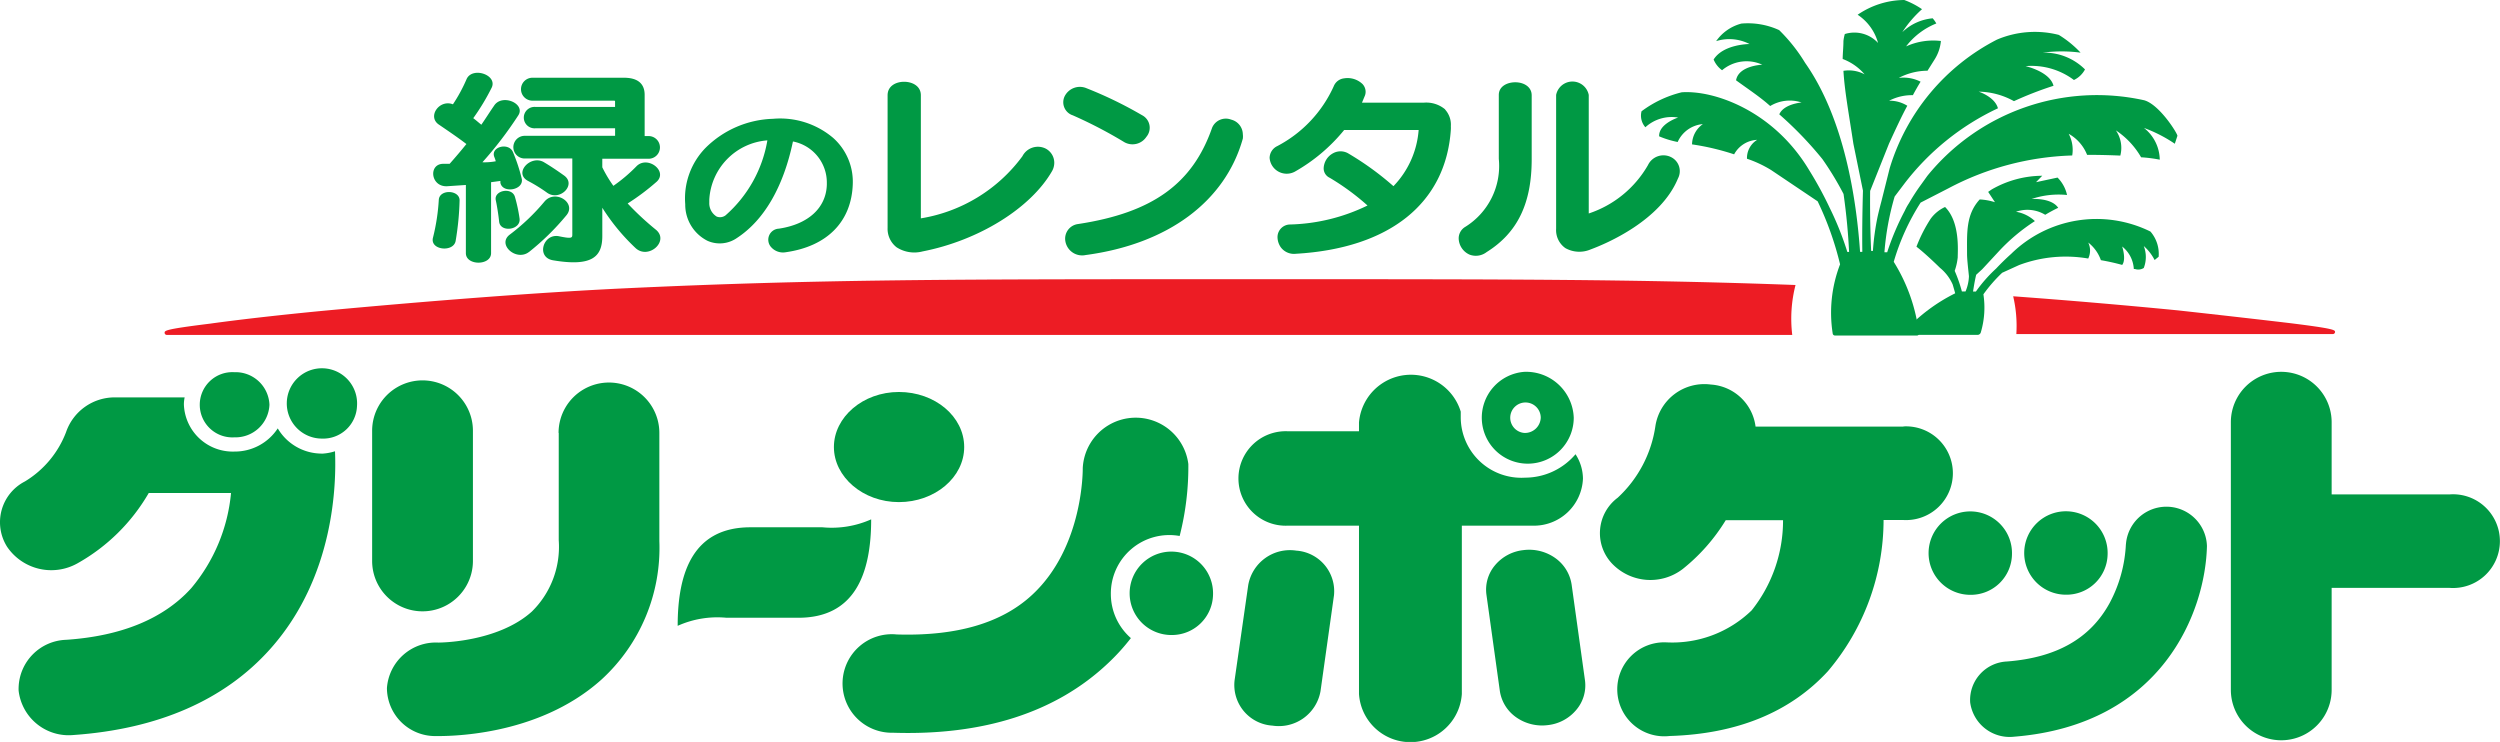
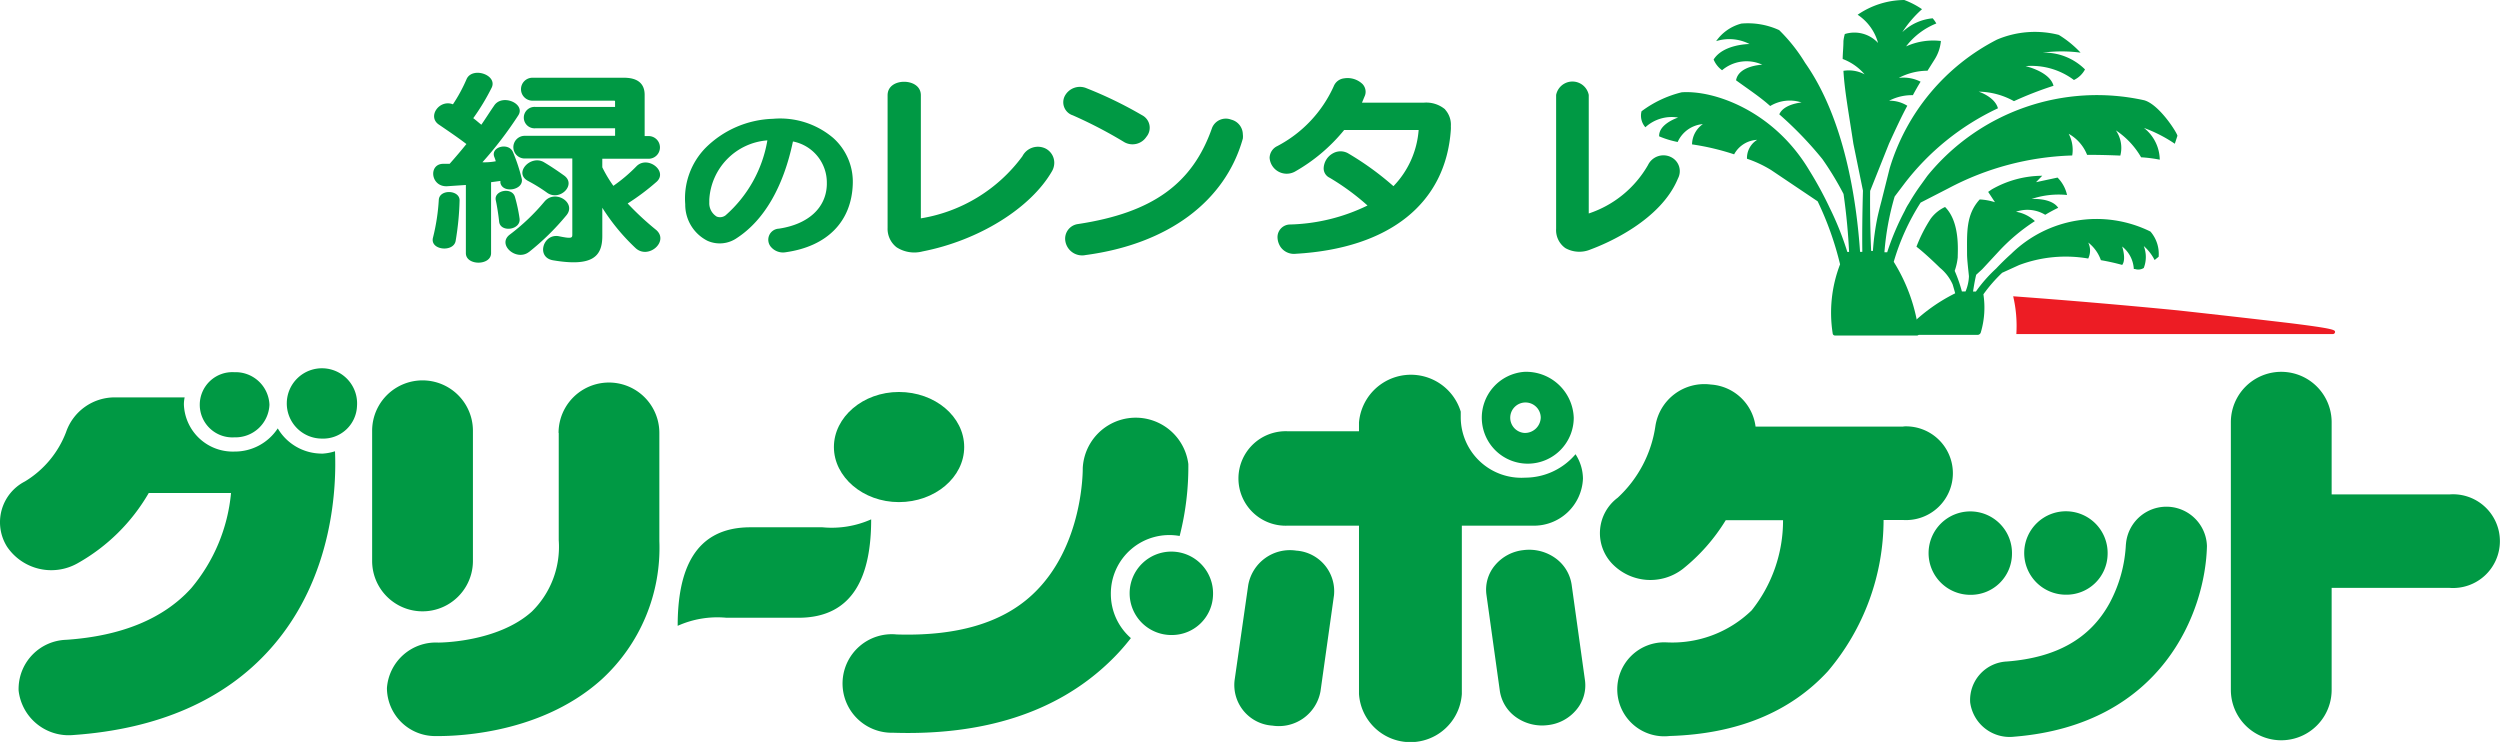
<svg xmlns="http://www.w3.org/2000/svg" width="158" height="46.889" viewBox="0 0 158 46.889">
  <g id="レイヤー_2" data-name="レイヤー 2" transform="translate(-0.012 0)">
    <g id="レイヤー_2-2" data-name="レイヤー 2">
      <path id="パス_6" data-name="パス 6" d="M76.676,37.569a2.636,2.636,0,1,0-2.62,2.564,2.6,2.6,0,0,0,2.62-2.564Z" fill="#094" />
      <path id="パス_7" data-name="パス 7" d="M120.289,26.963h-9.325a3.05,3.05,0,0,0-2.827-2.66,3.129,3.129,0,0,0-3.5,2.6,7.66,7.66,0,0,1-2.389,4.555,2.795,2.795,0,0,0-.358,4.157,3.352,3.352,0,0,0,4.475.342,11.817,11.817,0,0,0,2.715-3.082H112.7a9.1,9.1,0,0,1-1.983,5.7,7.207,7.207,0,0,1-5.383,2.023,2.97,2.97,0,1,0,.2,5.917c4.26-.127,7.621-1.505,10-4.093a14.8,14.8,0,0,0,3.52-9.556h1.274a2.962,2.962,0,1,0,0-5.917Z" fill="#094" />
      <path id="パス_8" data-name="パス 8" d="M154.833,31.247h-7.461V26.684a3.185,3.185,0,0,0-6.37,0V43.6a3.185,3.185,0,0,0,6.37,0V37.155h7.461a2.962,2.962,0,1,0,0-5.909Z" fill="#094" />
      <path id="パス_9" data-name="パス 9" d="M134.368,34.4a8.712,8.712,0,0,1-1.035,3.727c-1.226,2.23-3.344,3.432-6.474,3.679a2.437,2.437,0,0,0-2.333,2.58A2.516,2.516,0,0,0,127.3,46.56c9.428-.756,12.1-7.963,12.191-12.056a2.564,2.564,0,0,0-5.12-.1Z" fill="#094" />
      <path id="パス_10" data-name="パス 10" d="M127.169,35.037a2.636,2.636,0,1,0-2.636,2.556,2.6,2.6,0,0,0,2.636-2.556Z" fill="#094" />
      <path id="パス_11" data-name="パス 11" d="M133.213,35.037a2.636,2.636,0,1,0-2.636,2.548A2.6,2.6,0,0,0,133.213,35.037Z" fill="#094" />
      <path id="パス_12" data-name="パス 12" d="M60.949,28.253c0-1.927-1.847-3.48-4.125-3.48s-4.109,1.593-4.109,3.48,1.839,3.48,4.109,3.48S60.949,30.172,60.949,28.253Z" fill="#094" />
      <path id="パス_13" data-name="パス 13" d="M51.99,33.325H47.436c-3.544,0-4.595,2.731-4.595,6.227a6.116,6.116,0,0,1,3.082-.51h4.547c3.544,0,4.6-2.739,4.6-6.219A6.132,6.132,0,0,1,51.99,33.325Z" fill="#094" />
      <path id="パス_14" data-name="パス 14" d="M23.531,27.225v8.226a3.185,3.185,0,0,0,6.37,0V27.225a3.185,3.185,0,1,0-6.37,0Z" fill="#094" />
      <path id="パス_15" data-name="パス 15" d="M35.324,27.361v6.784a5.733,5.733,0,0,1-1.7,4.507c-2.174,1.959-5.861,1.959-5.909,1.959a3.1,3.1,0,0,0-3.249,2.875A3.05,3.05,0,0,0,27.52,46.52c.637,0,6.418.1,10.5-3.567a11.268,11.268,0,0,0,3.663-8.759V27.361a3.185,3.185,0,1,0-6.37,0Z" fill="#094" />
      <path id="パス_16" data-name="パス 16" d="M20.353,28.667a3.233,3.233,0,0,1-2.787-1.593,3.249,3.249,0,0,1-2.747,1.465,3.09,3.09,0,0,1-3.185-2.978,2.182,2.182,0,0,1,.048-.446H7.31a3.249,3.249,0,0,0-3.121,2.19h0a6.227,6.227,0,0,1-2.6,3.121A2.9,2.9,0,0,0,.462,34.559,3.376,3.376,0,0,0,4.913,35.6a11.944,11.944,0,0,0,4.5-4.443h5.2A10.9,10.9,0,0,1,12.1,37.171C10.36,39.1,7.692,40.2,4.189,40.436a3.106,3.106,0,0,0-3,2.994,2.166,2.166,0,0,0,0,.223,3.185,3.185,0,0,0,3.464,2.8c5.343-.374,9.556-2.206,12.438-5.439,4.077-4.563,4.181-10.479,4.093-12.494a3.185,3.185,0,0,1-.828.151Z" fill="#094" />
      <path id="パス_17" data-name="パス 17" d="M17.041,25.577a2.142,2.142,0,0,0-2.222-2.054,2.062,2.062,0,1,0,0,4.117,2.15,2.15,0,0,0,2.222-2.062Z" fill="#094" />
      <path id="パス_18" data-name="パス 18" d="M22.575,25.657a2.222,2.222,0,1,0-2.222,2.062,2.142,2.142,0,0,0,2.222-2.062Z" fill="#094" />
      <path id="パス_19" data-name="パス 19" d="M100.183,43l-.844-6.052a2.516,2.516,0,0,0-1.035-1.68,2.843,2.843,0,0,0-2.015-.5,2.715,2.715,0,0,0-1.792.956,2.389,2.389,0,0,0-.541,1.871l.844,6.06a2.477,2.477,0,0,0,1.027,1.672,2.843,2.843,0,0,0,2.007.5,2.723,2.723,0,0,0,1.8-.964A2.389,2.389,0,0,0,100.183,43Z" fill="#094" />
      <path id="パス_20" data-name="パス 20" d="M81.939,34.8A2.676,2.676,0,0,0,78.9,36.98L78.037,43a2.572,2.572,0,0,0,2.389,2.859,2.676,2.676,0,0,0,3.042-2.174l.852-6.06A2.572,2.572,0,0,0,81.939,34.8Z" fill="#094" />
      <path id="パス_21" data-name="パス 21" d="M99.585,28.707h0A4.181,4.181,0,0,1,96.4,30.188a3.83,3.83,0,0,1-4.069-3.79v-.382A3.293,3.293,0,0,0,85.9,26.7v.557H81.422a2.986,2.986,0,1,0,0,5.964H85.9V43.86a3.257,3.257,0,0,0,6.5,0V33.222H96.87a3.1,3.1,0,0,0,3.185-2.978,2.883,2.883,0,0,0-.47-1.537Z" fill="#094" />
      <path id="パス_22" data-name="パス 22" d="M96.352,23.5a2.906,2.906,0,1,0,3.121,2.9,3.01,3.01,0,0,0-3.121-2.9Zm0,3.862a.964.964,0,1,1,1.035-.964,1,1,0,0,1-1.035.964Z" fill="#094" />
      <path id="パス_23" data-name="パス 23" d="M70.218,37.569a3.695,3.695,0,0,1,4.348-3.695,17.638,17.638,0,0,0,.549-4.547,3.352,3.352,0,0,0-6.673.255c0,.056.064,4.977-3.185,8q-2.879,2.688-8.568,2.516a3.114,3.114,0,1,0-.231,6.211c5.709.183,10.288-1.282,13.577-4.388a13.441,13.441,0,0,0,1.449-1.593,3.7,3.7,0,0,1-1.266-2.763Z" fill="#094" />
      <path id="パス_24" data-name="パス 24" d="M144.7,20.417c-1.816-.215-4.308-.5-7.031-.8-3.5-.342-7.039-.645-10.424-.892a8.249,8.249,0,0,1,.2,2.389h20a.143.143,0,0,0,.143-.127C147.586,20.855,147.586,20.775,144.7,20.417Z" fill="#ed1c24" />
-       <path id="パス_25" data-name="パス 25" d="M113.489,18.012c-9.85-.366-18.315-.366-33.031-.366H77.536c-17.136,0-25.744,0-37.976.573-5.455.255-12.462.8-19.223,1.433-2.723.263-5.224.549-7.031.8-2.891.358-2.891.438-2.891.589a.143.143,0,0,0,.143.127H113.282A8.584,8.584,0,0,1,113.489,18.012Z" fill="#ed1c24" />
      <path id="パス_26" data-name="パス 26" d="M31.637,11.554v-.119l-.589.08V16c0,.8-1.593.8-1.593,0V11.69l-1.186.08c-1.051.048-1.194-1.417-.239-1.417h.4c.374-.422.725-.836,1.059-1.25-.573-.438-1.115-.8-1.712-1.21-.8-.5,0-1.64.86-1.3A9.882,9.882,0,0,0,29.5,5c.358-.8,1.951-.279,1.593.526a13.983,13.983,0,0,1-1.171,1.943c.183.135.35.287.51.414.279-.4.526-.8.8-1.194.5-.8,2.031-.135,1.529.613A23.889,23.889,0,0,1,30.5,10.256a3.843,3.843,0,0,0,.844-.064,2.031,2.031,0,0,0-.088-.263c-.263-.653.9-.948,1.171-.326a10.527,10.527,0,0,1,.565,1.72C33.1,12.024,31.772,12.239,31.637,11.554ZM39.68,12.86a18.124,18.124,0,0,0,1.792,1.664c.86.725-.494,1.911-1.3,1.147a13.012,13.012,0,0,1-2.094-2.54v1.784c0,1.282-.605,1.959-3.106,1.537-1.107-.183-.629-1.72.366-1.521.844.175.844.1.844-.135V10.017H33.2a.717.717,0,1,1,0-1.433h5.686V8.106H33.867a.677.677,0,1,1,0-1.346h5.017V6.41a.05.05,0,0,0-.056-.048H33.691a.725.725,0,1,1,0-1.449h5.757c.86,0,1.306.366,1.306,1.083V8.6h.223a.717.717,0,1,1,0,1.433h-2.9v.541a8.123,8.123,0,0,0,.7,1.171,9.946,9.946,0,0,0,1.457-1.234c.693-.709,2.007.3,1.282.971A14.66,14.66,0,0,1,39.68,12.86Zm-5.088-.677a10.208,10.208,0,0,0-1.21-.749c-.924-.494.151-1.656.987-1.194.446.263.892.565,1.314.868.764.581-.295,1.632-1.091,1.075Zm-3.034,1.831c-.048-.462-.143-1.051-.215-1.37-.119-.621,1.051-.844,1.218-.183a9.867,9.867,0,0,1,.287,1.346c.1.733-1.21.908-1.29.207Zm-2.747,1.2c-.119.756-1.648.605-1.433-.2a12.828,12.828,0,0,0,.366-2.389c.048-.685,1.33-.629,1.314.048a17.846,17.846,0,0,1-.247,2.54Zm4.634.709c-.8.621-2.046-.478-1.21-1.1a13.171,13.171,0,0,0,2.19-2.086c.677-.8,2.039.08,1.386.868A15.807,15.807,0,0,1,33.445,15.926Z" fill="#094" />
      <path id="パス_27" data-name="パス 27" d="M52.635,8.688a5.184,5.184,0,0,0-3.774-1.179,6.3,6.3,0,0,0-4.268,1.847,4.571,4.571,0,0,0-1.274,3.551,2.556,2.556,0,0,0,1.4,2.309,1.9,1.9,0,0,0,1.879-.183c1.712-1.123,2.93-3.233,3.528-6.092a2.644,2.644,0,0,1,2.142,2.62v.119c-.048,1.465-1.179,2.492-3.026,2.771a.7.7,0,0,0-.47,1.194,1,1,0,0,0,.908.295c2.62-.374,4.157-1.943,4.228-4.324a3.711,3.711,0,0,0-1.274-2.93Zm-6.777,4.929a.581.581,0,0,1-.549.072.987.987,0,0,1-.47-.884v-.191a3.981,3.981,0,0,1,3.671-3.743A8.1,8.1,0,0,1,45.859,13.617Z" fill="#094" />
      <path id="パス_28" data-name="パス 28" d="M66.093,9.388a1.1,1.1,0,0,0-1.465.486A9.953,9.953,0,0,1,58.21,13.8V6.02c0-.589-.549-.852-1.059-.852s-1.043.263-1.043.852V14.4a1.481,1.481,0,0,0,.565,1.226,2.062,2.062,0,0,0,1.648.263h0c3.551-.693,6.824-2.731,8.17-5.057a1.067,1.067,0,0,0,.151-.549A1.011,1.011,0,0,0,66.093,9.388Z" fill="#094" />
      <path id="パス_29" data-name="パス 29" d="M67.789,7.278A28.364,28.364,0,0,1,71.078,8.99a1.051,1.051,0,0,0,1.386-.342.892.892,0,0,0-.279-1.37,25.584,25.584,0,0,0-3.5-1.7,1.075,1.075,0,0,0-1.4.534.868.868,0,0,0,.51,1.171Z" fill="#094" />
      <path id="パス_30" data-name="パス 30" d="M77.814,7.557a.94.94,0,0,0-1.194.51c-1.234,3.544-3.759,5.375-8.473,6.092a.932.932,0,0,0-.8,1.107,1.075,1.075,0,0,0,1.282.852c5.184-.693,8.815-3.376,9.93-7.358a1.155,1.155,0,0,0,0-.279.971.971,0,0,0-.749-.924Z" fill="#094" />
      <path id="パス_31" data-name="パス 31" d="M91.352,6.92a1.855,1.855,0,0,0-1.37-.43H86.088l.167-.4a.661.661,0,0,0,.064-.295.725.725,0,0,0-.191-.478,1.362,1.362,0,0,0-1.163-.366.8.8,0,0,0-.661.5,7.963,7.963,0,0,1-3.567,3.782.844.844,0,0,0-.486.741,1.083,1.083,0,0,0,1.593.876,11.021,11.021,0,0,0,3.121-2.636h4.706a5.725,5.725,0,0,1-1.593,3.552A18.514,18.514,0,0,0,85.2,9.683a.971.971,0,0,0-.932,0,1.123,1.123,0,0,0-.6.94h0a.653.653,0,0,0,.382.613,15.208,15.208,0,0,1,2.389,1.752,11.841,11.841,0,0,1-4.889,1.2.8.8,0,0,0-.8.8,1.155,1.155,0,0,0,.2.629,1.035,1.035,0,0,0,.956.422c5.917-.342,9.492-3.185,9.8-7.859a2.028,2.028,0,0,0,0-.207,1.417,1.417,0,0,0-.366-1.051Z" fill="#094" />
      <path id="パス_32" data-name="パス 32" d="M105.558,9.9a1.083,1.083,0,0,0-1.394.534,6.768,6.768,0,0,1-3.743,3.058V6a1.051,1.051,0,0,0-2.062,0v8.457a1.386,1.386,0,0,0,.589,1.226,1.808,1.808,0,0,0,1.593.08h0c1.019-.374,4.427-1.831,5.518-4.483a.987.987,0,0,0-.5-1.378Z" fill="#094" />
-       <path id="パス_33" data-name="パス 33" d="M95.779,5.2c-.51,0-1.043.255-1.043.8v4.037a4.531,4.531,0,0,1-2.118,4.3.844.844,0,0,0-.414.8,1.155,1.155,0,0,0,.685.956,1.115,1.115,0,0,0,1.075-.159c1.951-1.218,2.851-3.074,2.851-5.869V6.028C96.814,5.455,96.273,5.2,95.779,5.2Z" fill="#094" />
      <path id="パス_34" data-name="パス 34" d="M128.69,11.514h0l.39-.406a6.474,6.474,0,0,0-3.185.86l-.231.159.43.653a3.806,3.806,0,0,0-.964-.175c-.884.964-.8,2.126-.8,3.456,0,.342.08,1,.119,1.394a2.721,2.721,0,0,1-.215.964h-.231a9.021,9.021,0,0,0-.454-1.3,3.75,3.75,0,0,0,.191-.852c0-.438.151-2.238-.8-3.185a2.333,2.333,0,0,0-.908.741,9.372,9.372,0,0,0-.9,1.768c.621.478,1.489,1.338,1.489,1.338a2.827,2.827,0,0,1,.8,1.051h0c.056.191.111.374.159.557a10.965,10.965,0,0,0-3.185,2.389.446.446,0,0,0,0,.167.111.111,0,0,0,.111.072h4.507a.223.223,0,0,0,.191-.175,5.5,5.5,0,0,0,.159-2.389,9.467,9.467,0,0,1,1.186-1.362l1.067-.486a8.385,8.385,0,0,1,4.372-.414,1.163,1.163,0,0,0,0-1.011,2.437,2.437,0,0,1,.8,1.115,13.75,13.75,0,0,1,1.346.3c.271-.35,0-1.163,0-1.163A1.951,1.951,0,0,1,134.869,17h.072a.645.645,0,0,0,.557-.064,1.911,1.911,0,0,0,0-1.386,2.954,2.954,0,0,1,.685.884l.255-.207a2.15,2.15,0,0,0-.518-1.593,7.7,7.7,0,0,0-8.8,1.409c-.35.311-.685.645-.956.932a9.078,9.078,0,0,0-1.274,1.449h-.183c.056-.334.111-.7.2-1.059l.382-.35,1.011-1.091a11.9,11.9,0,0,1,2.317-1.951,2.285,2.285,0,0,0-1.194-.589,2.174,2.174,0,0,1,1.847.191c.239-.143.47-.271.733-.4l.088-.04c-.43-.653-1.688-.557-1.688-.557a5.351,5.351,0,0,1,2.246-.255,2.238,2.238,0,0,0-.6-1.1Z" fill="#094" />
      <path id="パス_35" data-name="パス 35" d="M137.625,8.584c0-.159-1.131-1.967-2.094-2.246a13.813,13.813,0,0,0-13.712,4.778l-.366.51a13.154,13.154,0,0,0-.8,1.226,3.258,3.258,0,0,0-.255.462h0a16.4,16.4,0,0,0-1.115,2.628h-.175a17.207,17.207,0,0,1,.645-3.52l.605-.8a15.99,15.99,0,0,1,5.924-4.778c-.2-.733-1.218-1.051-1.218-1.051a4.722,4.722,0,0,1,2.23.6,22.44,22.44,0,0,1,2.5-.971c-.231-.9-1.768-1.242-1.768-1.242a4.459,4.459,0,0,1,3.058.876,1.537,1.537,0,0,0,.7-.669,3.647,3.647,0,0,0-2.668-1.059,9.054,9.054,0,0,1,2.389,0,6.553,6.553,0,0,0-1.378-1.123,6.124,6.124,0,0,0-3.91.3,13.537,13.537,0,0,0-6.777,8.13l-.526,2.1c-.088.326-.167.645-.239.964h0a15.7,15.7,0,0,0-.295,2.158h-.111c-.048-1.067-.08-2.389-.064-3.79l1.194-2.994c.446-.971.8-1.736,1.155-2.389a2.11,2.11,0,0,0-1.147-.319,3.122,3.122,0,0,1,1.5-.35c.151-.287.311-.565.486-.852a2.389,2.389,0,0,0-1.378-.239,3.918,3.918,0,0,1,1.816-.454l.446-.709a2.62,2.62,0,0,0,.4-1.171,4.157,4.157,0,0,0-2.2.342,4.507,4.507,0,0,1,1.911-1.449,1.991,1.991,0,0,0-.231-.326,3.185,3.185,0,0,0-1.919.876A7.167,7.167,0,0,1,121.484.581,5.175,5.175,0,0,0,120.361,0a5.279,5.279,0,0,0-2.946.932,3.121,3.121,0,0,1,1.29,1.784,2.031,2.031,0,0,0-2.1-.565,2.46,2.46,0,0,0-.088.446c0,.4-.048.8-.048,1.131a3.368,3.368,0,0,1,1.386.971,2.126,2.126,0,0,0-1.338-.223c.072,1.234.311,2.524.629,4.611l.605,2.962c-.04,1.425-.056,2.763-.04,3.87h-.143c-.231-3.352-1-8.433-3.472-11.945a10.551,10.551,0,0,0-1.64-2.07,4.73,4.73,0,0,0-2.389-.414A2.819,2.819,0,0,0,108.472,2.6a2.787,2.787,0,0,1,2.11.183s-1.656,0-2.269.979a1.593,1.593,0,0,0,.534.677,2.392,2.392,0,0,1,2.54-.35s-1.5.056-1.656.987c.645.47,1.338.932,1.919,1.417l.239.207a2.389,2.389,0,0,1,1.983-.223s-1.123.088-1.409.749a23.092,23.092,0,0,1,2.723,2.827,19.221,19.221,0,0,1,1.338,2.206c.191,1.33.3,2.588.35,3.663h-.111a19.111,19.111,0,0,0-1.107-2.771,23.363,23.363,0,0,0-1.3-2.389c-2.238-3.751-6-5.072-8.059-4.929a7.007,7.007,0,0,0-2.54,1.2A1.107,1.107,0,0,0,104,8.043a2.461,2.461,0,0,1,2.07-.613s-1.234.39-1.2,1.186a5.9,5.9,0,0,0,1.171.358,1.919,1.919,0,0,1,1.593-1.131,1.593,1.593,0,0,0-.685,1.282,15.631,15.631,0,0,1,2.66.629,1.744,1.744,0,0,1,1.457-.916,1.346,1.346,0,0,0-.645,1.194,7.429,7.429,0,0,1,1.529.717l2.938,1.975a19.907,19.907,0,0,1,1.417,3.981,8.5,8.5,0,0,0-.462,4.4.151.151,0,0,0,.143.1h5.176a.119.119,0,0,0,.127-.127,11,11,0,0,0-1.593-4.531,14.373,14.373,0,0,1,1.7-3.743l1.752-.9a17.821,17.821,0,0,1,7.828-2.078,2.158,2.158,0,0,0-.223-1.37,2.636,2.636,0,0,1,1.163,1.33q1.043,0,2.1.048a1.951,1.951,0,0,0-.279-1.593,5.081,5.081,0,0,1,1.593,1.7,8.68,8.68,0,0,1,1.179.151,2.6,2.6,0,0,0-1-2.007,8.871,8.871,0,0,1,1.951,1Z" fill="#094" />
    </g>
  </g>
</svg>